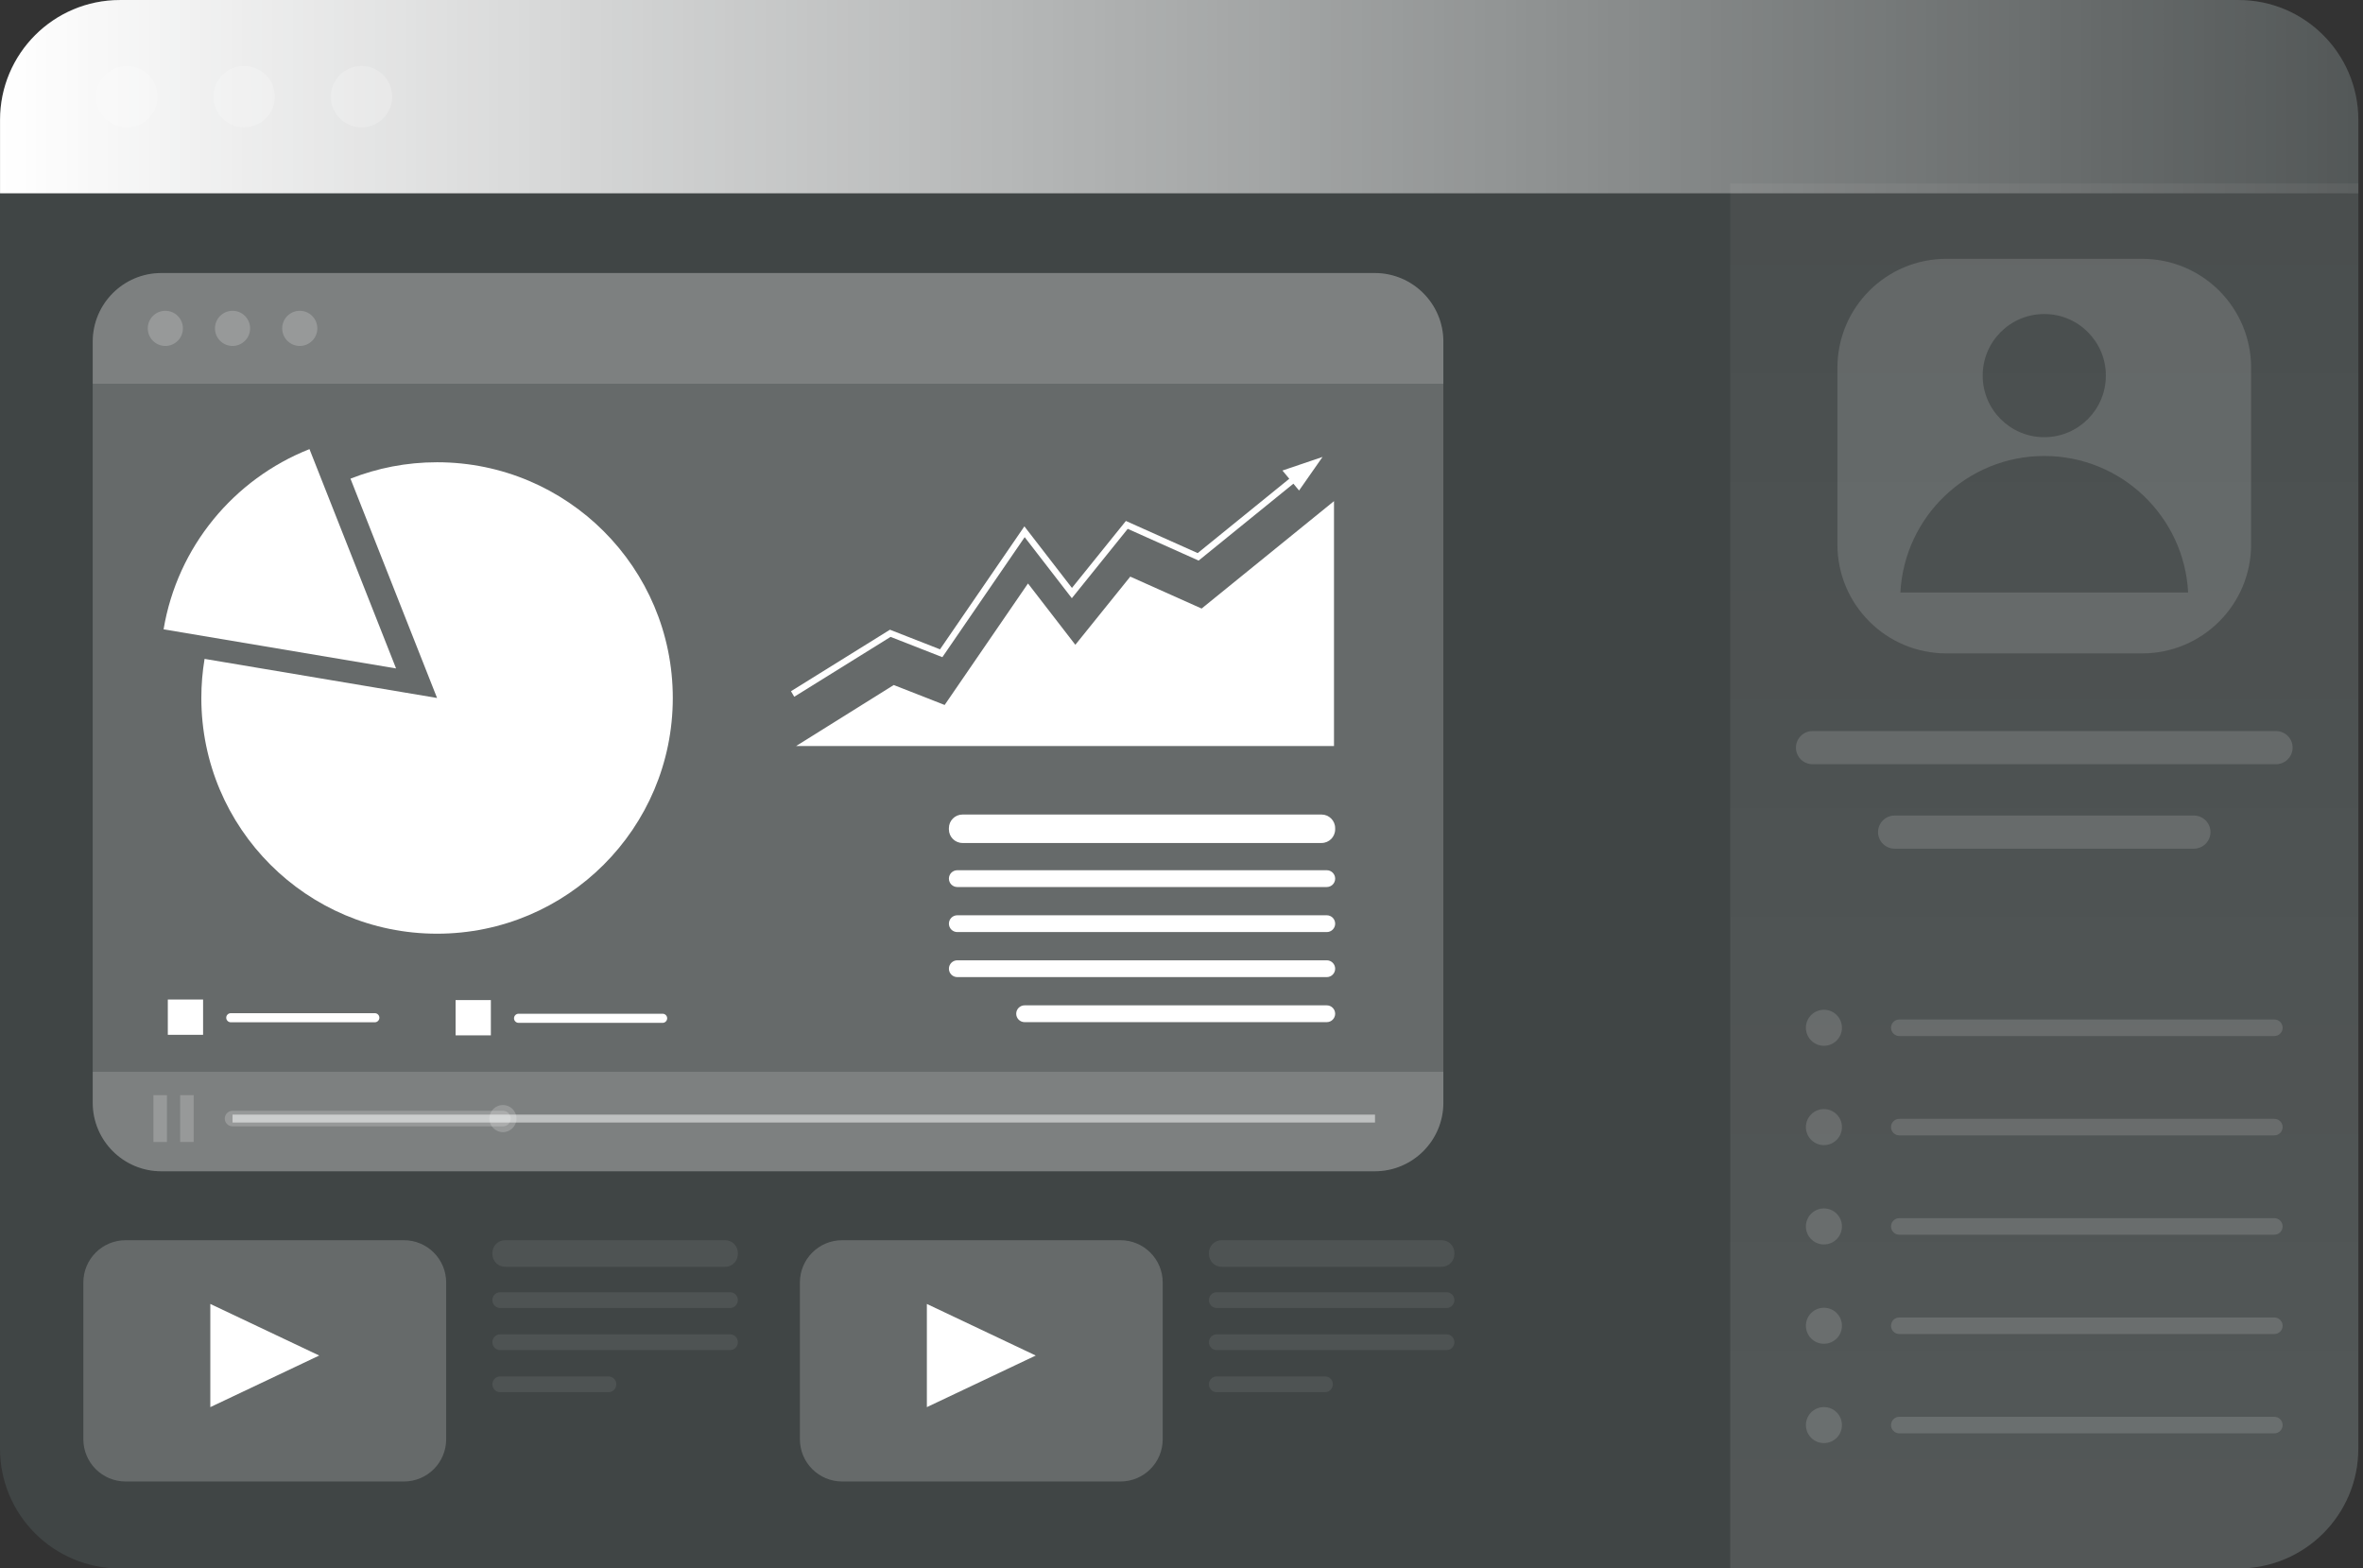
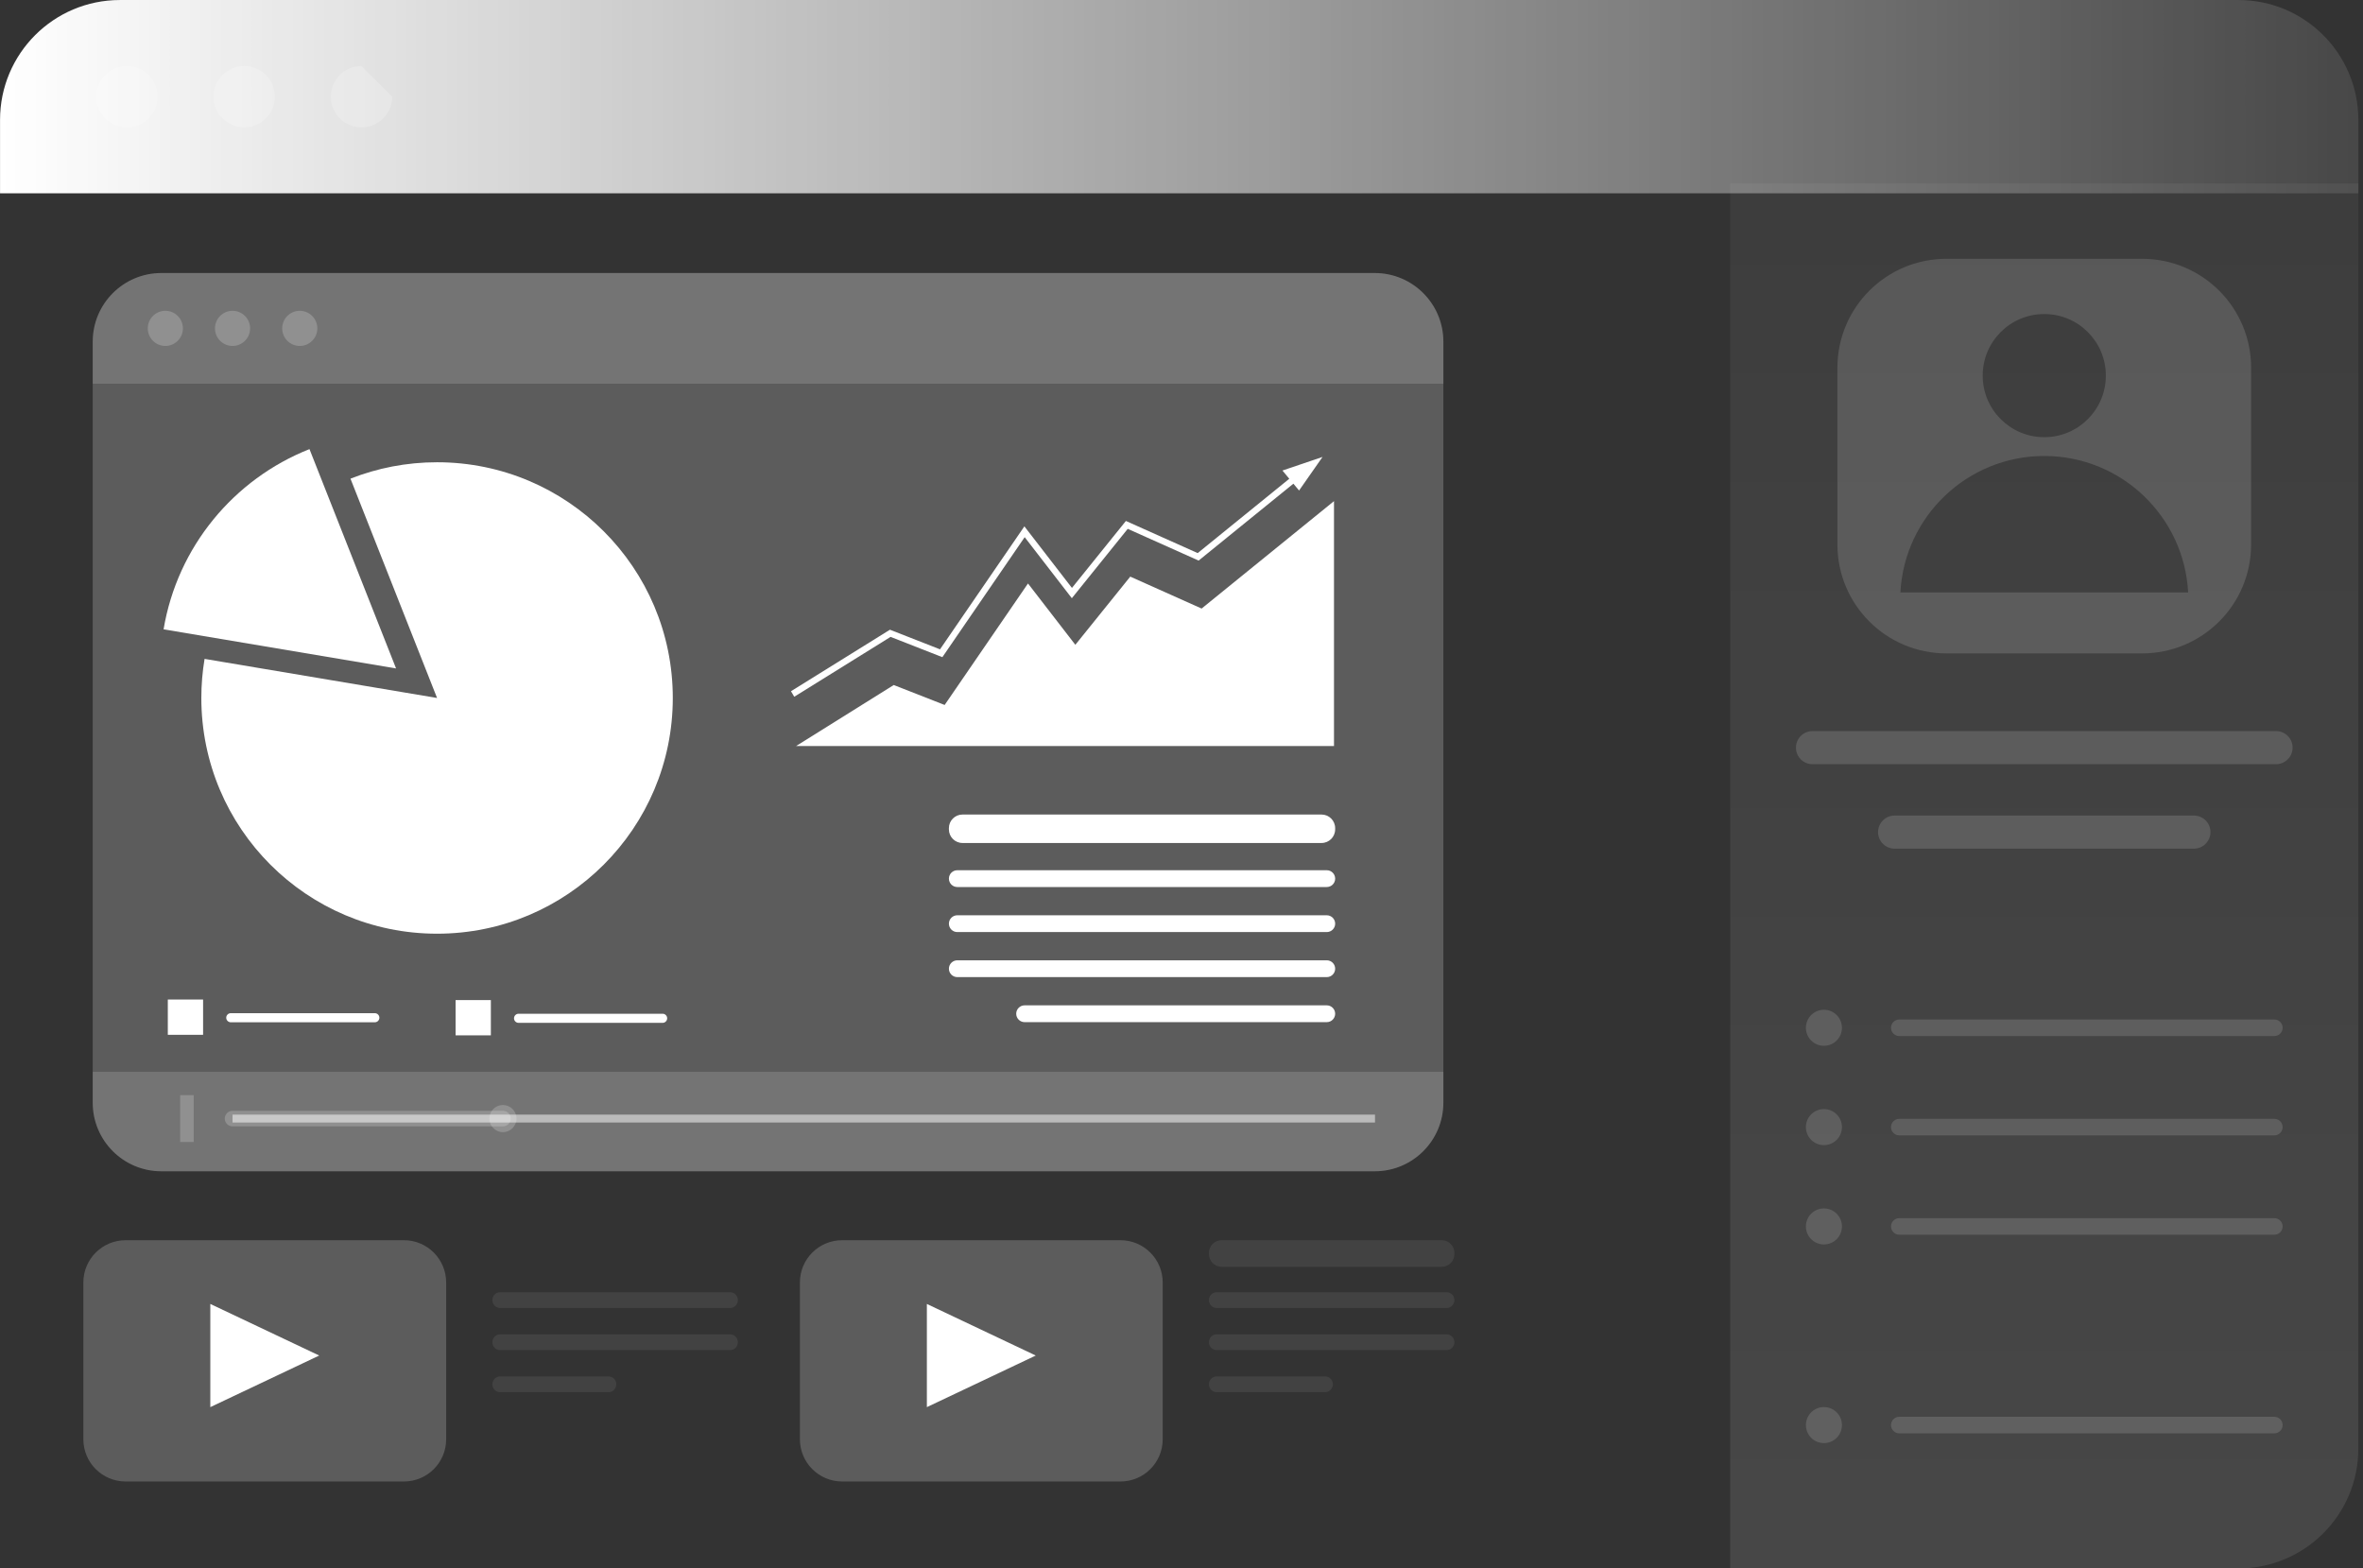
<svg xmlns="http://www.w3.org/2000/svg" width="232" height="154" viewBox="0 0 232 154" fill="none">
  <rect x="0" y="0" width="232" height="154" fill="#333333" stroke="none" />
-   <path d="M231.54 11.768V142.24C231.54 148.734 226.274 154 219.772 154H11.776C5.266 154 0 148.734 0 142.24V11.768C0 5.274 5.266 0 11.776 0H219.772C226.275 0 231.54 5.274 231.54 11.768Z" fill="#B7EBEA" fill-opacity="0.1" />
  <path opacity="0.5" d="M169.873 18.017V153.999H219.765C226.275 153.999 231.541 148.733 231.541 142.239V18.017H169.873Z" fill="url(#paint0_linear_476_8761)" />
  <g opacity="0.7">
    <path d="M223.296 101.725H186.472C186.024 101.725 185.66 101.36 185.66 100.912C185.66 100.463 186.024 100.099 186.472 100.099H223.296C223.745 100.099 224.109 100.463 224.109 100.912C224.109 101.36 223.746 101.725 223.296 101.725Z" fill="white" fill-opacity="0.2" />
    <path d="M179.073 102.682C180.051 102.682 180.843 101.89 180.843 100.913C180.843 99.935 180.051 99.143 179.073 99.143C178.096 99.143 177.304 99.935 177.304 100.913C177.304 101.89 178.096 102.682 179.073 102.682Z" fill="white" fill-opacity="0.2" />
    <path d="M223.296 111.478H186.472C186.024 111.478 185.66 111.114 185.66 110.666C185.66 110.217 186.024 109.853 186.472 109.853H223.296C223.745 109.853 224.109 110.217 224.109 110.666C224.109 111.114 223.746 111.478 223.296 111.478Z" fill="white" fill-opacity="0.2" />
    <path d="M179.073 112.435C180.051 112.435 180.843 111.643 180.843 110.665C180.843 109.688 180.051 108.896 179.073 108.896C178.096 108.896 177.304 109.688 177.304 110.665C177.304 111.643 178.096 112.435 179.073 112.435Z" fill="white" fill-opacity="0.2" />
    <path d="M223.296 121.231H186.472C186.024 121.231 185.66 120.867 185.66 120.418C185.66 119.97 186.024 119.606 186.472 119.606H223.296C223.745 119.606 224.109 119.97 224.109 120.418C224.109 120.867 223.746 121.231 223.296 121.231Z" fill="white" fill-opacity="0.2" />
    <path d="M179.073 122.187C180.051 122.187 180.843 121.395 180.843 120.418C180.843 119.441 180.051 118.649 179.073 118.649C178.096 118.649 177.304 119.441 177.304 120.418C177.304 121.395 178.096 122.187 179.073 122.187Z" fill="white" fill-opacity="0.2" />
-     <path d="M223.296 130.983H186.472C186.024 130.983 185.66 130.619 185.66 130.17C185.66 129.721 186.024 129.357 186.472 129.357H223.296C223.745 129.357 224.109 129.721 224.109 130.17C224.109 130.619 223.746 130.983 223.296 130.983Z" fill="white" fill-opacity="0.2" />
-     <path d="M179.073 131.94C180.051 131.94 180.843 131.148 180.843 130.171C180.843 129.194 180.051 128.402 179.073 128.402C178.096 128.402 177.304 129.194 177.304 130.171C177.304 131.148 178.096 131.94 179.073 131.94Z" fill="white" fill-opacity="0.2" />
    <path d="M223.296 140.736H186.472C186.024 140.736 185.66 140.372 185.66 139.923C185.66 139.474 186.024 139.11 186.472 139.11H223.296C223.745 139.11 224.109 139.474 224.109 139.923C224.109 140.372 223.746 140.736 223.296 140.736Z" fill="white" fill-opacity="0.2" />
    <path d="M179.073 141.692C180.051 141.692 180.843 140.9 180.843 139.923C180.843 138.946 180.051 138.154 179.073 138.154C178.096 138.154 177.304 138.946 177.304 139.923C177.304 140.9 178.096 141.692 179.073 141.692Z" fill="white" fill-opacity="0.2" />
    <path d="M210.313 25.412H191.1C185.184 25.412 180.397 30.199 180.397 36.115V53.45C180.397 59.367 185.184 64.154 191.1 64.154H210.313C216.229 64.154 221.016 59.367 221.016 53.45V36.115C221.017 30.199 216.229 25.412 210.313 25.412ZM200.707 30.833C204.048 30.833 206.754 33.539 206.754 36.879C206.754 40.22 204.048 42.926 200.707 42.926C197.367 42.926 194.661 40.22 194.661 36.879C194.661 33.539 197.366 30.833 200.707 30.833ZM186.582 58.172C186.973 50.72 193.141 44.771 200.707 44.771C208.274 44.771 214.442 50.72 214.832 58.172H186.582Z" fill="white" fill-opacity="0.2" />
    <path d="M177.952 75.033H223.463C224.36 75.033 225.089 74.305 225.089 73.408C225.089 72.511 224.36 71.782 223.463 71.782H177.952C177.054 71.782 176.326 72.511 176.326 73.408C176.326 74.306 177.054 75.033 177.952 75.033Z" fill="white" fill-opacity="0.2" />
    <path d="M186.013 83.326H215.4C216.297 83.326 217.026 82.598 217.026 81.701C217.026 80.804 216.297 80.075 215.4 80.075H186.013C185.115 80.075 184.387 80.804 184.387 81.701C184.387 82.599 185.115 83.326 186.013 83.326Z" fill="white" fill-opacity="0.2" />
  </g>
  <g opacity="0.5">
-     <path d="M49.592 124.382H71.193C71.882 124.382 72.441 123.824 72.441 123.134V123.018C72.441 122.329 71.882 121.771 71.193 121.771H49.592C48.903 121.771 48.345 122.329 48.345 123.018V123.134C48.345 123.824 48.903 124.382 49.592 124.382Z" fill="white" fill-opacity="0.15" />
    <path d="M71.69 126.881H49.096C48.68 126.881 48.345 127.226 48.345 127.652C48.345 128.078 48.681 128.423 49.096 128.423H71.69C72.104 128.423 72.441 128.078 72.441 127.652C72.441 127.226 72.104 126.881 71.69 126.881Z" fill="white" fill-opacity="0.15" />
    <path d="M71.69 131.015H49.096C48.68 131.015 48.345 131.361 48.345 131.786C48.345 132.212 48.681 132.558 49.096 132.558H71.69C72.104 132.558 72.441 132.212 72.441 131.786C72.441 131.36 72.104 131.015 71.69 131.015Z" fill="white" fill-opacity="0.15" />
    <path d="M59.756 135.148H49.096C48.68 135.148 48.345 135.494 48.345 135.919C48.345 136.345 48.681 136.691 49.096 136.691H59.756C60.17 136.691 60.507 136.345 60.507 135.919C60.507 135.494 60.171 135.148 59.756 135.148Z" fill="white" fill-opacity="0.15" />
  </g>
  <path d="M39.656 121.771H12.332C10.041 121.771 8.184 123.628 8.184 125.919V141.313C8.184 143.605 10.042 145.462 12.334 145.462H39.658C41.948 145.462 43.805 143.606 43.805 141.315V125.919C43.804 123.628 41.947 121.771 39.656 121.771Z" fill="white" fill-opacity="0.2" />
  <path d="M20.649 128.029V138.16L31.34 133.094L20.649 128.029Z" fill="white" />
  <g opacity="0.5">
    <path d="M119.943 124.382H141.545C142.234 124.382 142.792 123.823 142.792 123.134V123.018C142.792 122.329 142.234 121.771 141.545 121.771H119.943C119.254 121.771 118.695 122.329 118.695 123.018V123.134C118.695 123.823 119.254 124.382 119.943 124.382Z" fill="white" fill-opacity="0.15" />
    <path d="M142.04 126.881H119.446C119.032 126.881 118.695 127.226 118.695 127.652C118.695 128.078 119.032 128.423 119.446 128.423H142.04C142.455 128.423 142.791 128.078 142.791 127.652C142.791 127.226 142.455 126.881 142.04 126.881Z" fill="white" fill-opacity="0.15" />
    <path d="M142.04 131.015H119.446C119.032 131.015 118.695 131.36 118.695 131.786C118.695 132.212 119.032 132.557 119.446 132.557H142.04C142.455 132.557 142.791 132.212 142.791 131.786C142.791 131.359 142.455 131.015 142.04 131.015Z" fill="white" fill-opacity="0.15" />
    <path d="M130.107 135.148H119.446C119.032 135.148 118.695 135.493 118.695 135.919C118.695 136.345 119.032 136.69 119.446 136.69H130.107C130.521 136.69 130.857 136.345 130.857 135.919C130.858 135.493 130.522 135.148 130.107 135.148Z" fill="white" fill-opacity="0.15" />
  </g>
  <path d="M110.007 121.771H82.683C80.392 121.771 78.535 123.628 78.535 125.919V141.313C78.535 143.605 80.392 145.462 82.684 145.462H110.008C112.298 145.462 114.155 143.606 114.155 141.315V125.919C114.155 123.628 112.298 121.771 110.007 121.771Z" fill="white" fill-opacity="0.2" />
  <path d="M91 128.029V138.16L101.69 133.094L91 128.029Z" fill="white" />
  <path d="M141.71 33.545V108.269C141.71 111.989 138.693 115.003 134.969 115.003H15.845C12.117 115.003 9.104 111.989 9.104 108.269V33.545C9.104 29.825 12.117 26.807 15.845 26.807H134.969C138.694 26.808 141.71 29.826 141.71 33.545Z" fill="white" fill-opacity="0.2" />
  <path d="M141.711 33.547V37.677H9.105V33.547C9.105 29.826 12.12 26.807 15.845 26.807H134.971C138.696 26.807 141.711 29.826 141.711 33.547Z" fill="white" fill-opacity="0.15" />
  <path d="M17.958 32.242C17.958 33.194 17.186 33.967 16.234 33.967C15.281 33.967 14.509 33.195 14.509 32.242C14.509 31.289 15.281 30.516 16.234 30.516C17.186 30.516 17.958 31.289 17.958 32.242Z" fill="white" fill-opacity="0.2" />
  <path d="M24.556 32.242C24.556 33.194 23.784 33.967 22.831 33.967C21.878 33.967 21.106 33.195 21.106 32.242C21.106 31.289 21.878 30.516 22.831 30.516C23.784 30.517 24.556 31.289 24.556 32.242Z" fill="white" fill-opacity="0.2" />
  <path d="M31.156 32.242C31.156 33.194 30.384 33.967 29.431 33.967C28.478 33.967 27.706 33.195 27.706 32.242C27.706 31.289 28.478 30.516 29.431 30.516C30.383 30.517 31.156 31.289 31.156 32.242Z" fill="white" fill-opacity="0.2" />
  <path d="M94.5 82.769H129.75C130.488 82.769 131.086 82.171 131.086 81.432V81.313C131.086 80.575 130.488 79.976 129.75 79.976H94.5C93.762 79.976 93.163 80.574 93.163 81.313V81.432C93.163 82.171 93.762 82.769 94.5 82.769Z" fill="white" />
  <path d="M130.262 85.444H93.989C93.533 85.444 93.164 85.813 93.164 86.269C93.164 86.724 93.533 87.093 93.989 87.093H130.262C130.718 87.093 131.087 86.724 131.087 86.269C131.087 85.813 130.717 85.444 130.262 85.444Z" fill="white" />
  <path d="M130.262 89.867H93.989C93.533 89.867 93.164 90.235 93.164 90.691C93.164 91.147 93.533 91.516 93.989 91.516H130.262C130.718 91.516 131.087 91.147 131.087 90.691C131.087 90.236 130.717 89.867 130.262 89.867Z" fill="white" />
  <path d="M130.262 94.288H93.989C93.533 94.288 93.164 94.657 93.164 95.113C93.164 95.569 93.533 95.938 93.989 95.938H130.262C130.718 95.938 131.087 95.569 131.087 95.113C131.087 94.657 130.717 94.288 130.262 94.288Z" fill="white" />
  <path d="M130.262 98.71H100.597C100.141 98.71 99.772 99.079 99.772 99.535C99.772 99.99 100.141 100.36 100.597 100.36H130.262C130.717 100.36 131.086 99.991 131.086 99.535C131.086 99.079 130.717 98.71 130.262 98.71Z" fill="white" />
  <path d="M42.911 68.531L34.41 46.998C37.041 45.959 39.91 45.387 42.911 45.387C55.693 45.387 66.055 55.749 66.055 68.531C66.055 81.314 55.693 91.676 42.911 91.676C30.129 91.676 19.767 81.314 19.767 68.531C19.767 67.224 19.877 65.941 20.085 64.693L42.911 68.531Z" fill="white" />
  <path d="M16.061 61.791C17.411 53.702 22.956 47.033 30.385 44.097L38.886 65.631L16.061 61.791Z" fill="white" />
  <path d="M19.939 98.14H16.476V101.603H19.939V98.14Z" fill="white" />
  <path d="M36.801 100.373H22.658C22.413 100.373 22.211 100.172 22.211 99.926C22.211 99.681 22.412 99.48 22.658 99.48H36.801C37.047 99.48 37.248 99.681 37.248 99.926C37.248 100.172 37.047 100.373 36.801 100.373Z" fill="white" />
  <path d="M48.193 98.194H44.73V101.657H48.193V98.194Z" fill="white" />
  <path d="M65.056 100.429H50.913C50.667 100.429 50.466 100.228 50.466 99.982C50.466 99.737 50.666 99.535 50.913 99.535H65.056C65.302 99.535 65.503 99.736 65.503 99.982C65.502 100.228 65.302 100.429 65.056 100.429Z" fill="white" />
  <path d="M78.159 73.251L87.746 67.259L92.746 69.218L100.928 57.289L105.577 63.309L110.97 56.616L117.975 59.751L130.972 49.204V73.251H78.159Z" fill="white" />
  <path d="M129.847 44.864L125.911 46.199L126.583 47.007L117.589 54.306L110.541 51.151L105.243 57.726L100.574 51.681L92.291 63.755L87.375 61.829L77.659 67.868L77.98 68.411L87.437 62.533L92.522 64.525L100.604 52.742L105.233 58.736L110.721 51.925L117.682 55.041L126.985 47.491L127.543 48.161L129.847 44.864Z" fill="white" />
  <path d="M141.71 105.236V108.269C141.71 111.989 138.693 115.003 134.969 115.003H15.845C12.117 115.003 9.104 111.989 9.104 108.269V105.236H141.71Z" fill="white" fill-opacity="0.15" />
-   <path d="M16.391 107.528H15.063V112.127H16.391V107.528Z" fill="white" fill-opacity="0.2" />
  <path d="M19.017 107.528H17.689V112.126H19.017V107.528Z" fill="white" fill-opacity="0.2" />
  <path opacity="0.5" d="M134.999 109.439H22.831V110.216H134.999V109.439Z" fill="white" />
  <path d="M49.378 110.592H22.832C22.41 110.592 22.068 110.25 22.068 109.828C22.068 109.406 22.41 109.064 22.832 109.064H49.378C49.8 109.064 50.142 109.406 50.142 109.828C50.142 110.25 49.8 110.592 49.378 110.592Z" fill="white" fill-opacity="0.2" />
  <path d="M49.378 111.161C50.114 111.161 50.711 110.564 50.711 109.828C50.711 109.092 50.114 108.495 49.378 108.495C48.642 108.495 48.045 109.092 48.045 109.828C48.045 110.564 48.642 111.161 49.378 111.161Z" fill="white" fill-opacity="0.2" />
  <path d="M231.543 11.771V18.982H0.004V11.771C0.004 5.274 5.269 0.002 11.773 0.002H219.775C226.277 0.002 231.543 5.274 231.543 11.771Z" fill="url(#paint1_linear_476_8761)" />
  <path d="M15.462 9.493C15.462 11.156 14.114 12.505 12.45 12.505C10.787 12.505 9.438 11.156 9.438 9.493C9.438 7.829 10.787 6.481 12.45 6.481C14.114 6.481 15.462 7.829 15.462 9.493Z" fill="white" fill-opacity="0.2" />
  <path d="M26.984 9.493C26.984 11.156 25.636 12.505 23.972 12.505C22.309 12.505 20.96 11.156 20.96 9.493C20.96 7.829 22.309 6.481 23.972 6.481C25.636 6.481 26.984 7.829 26.984 9.493Z" fill="white" fill-opacity="0.2" />
-   <path d="M38.506 9.493C38.506 11.156 37.157 12.505 35.494 12.505C33.83 12.505 32.482 11.156 32.482 9.493C32.482 7.829 33.83 6.481 35.494 6.481C37.157 6.481 38.506 7.829 38.506 9.493Z" fill="white" fill-opacity="0.2" />
+   <path d="M38.506 9.493C38.506 11.156 37.157 12.505 35.494 12.505C33.83 12.505 32.482 11.156 32.482 9.493C32.482 7.829 33.83 6.481 35.494 6.481Z" fill="white" fill-opacity="0.2" />
  <defs>
    <linearGradient id="paint0_linear_476_8761" x1="200.707" y1="18.017" x2="200.707" y2="153.999" gradientUnits="userSpaceOnUse">
      <stop stop-color="white" stop-opacity="0.1" />
      <stop offset="1" stop-color="white" stop-opacity="0.2" />
    </linearGradient>
    <linearGradient id="paint1_linear_476_8761" x1="0.004" y1="9.492" x2="231.543" y2="9.492" gradientUnits="userSpaceOnUse">
      <stop stop-color="white" />
      <stop offset="1" stop-color="white" stop-opacity="0.1" />
    </linearGradient>
  </defs>
</svg>